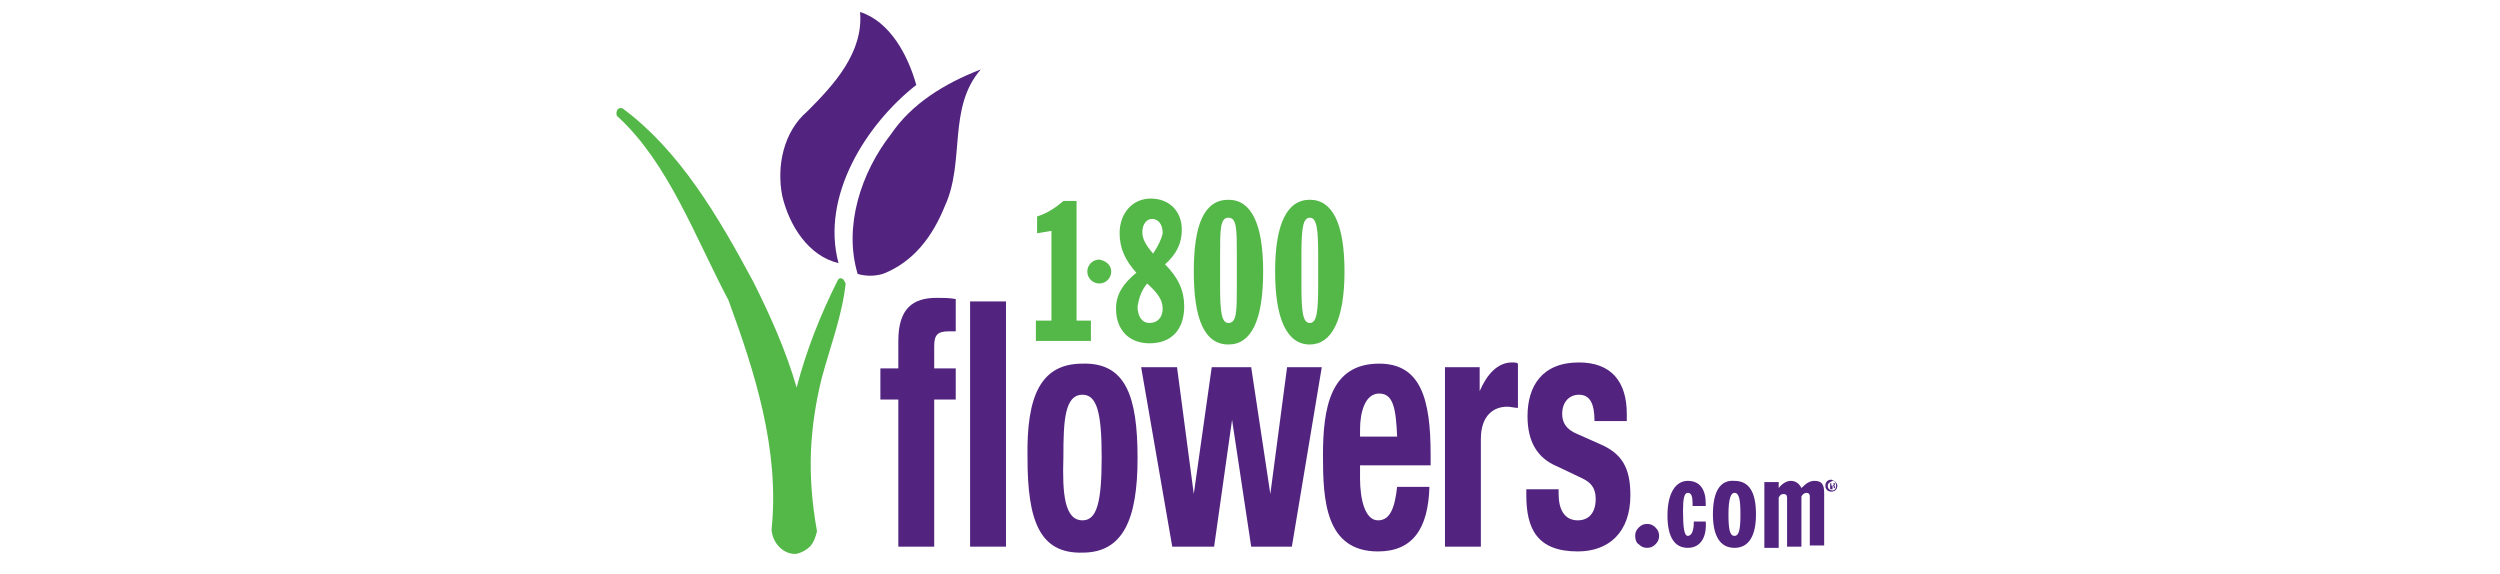
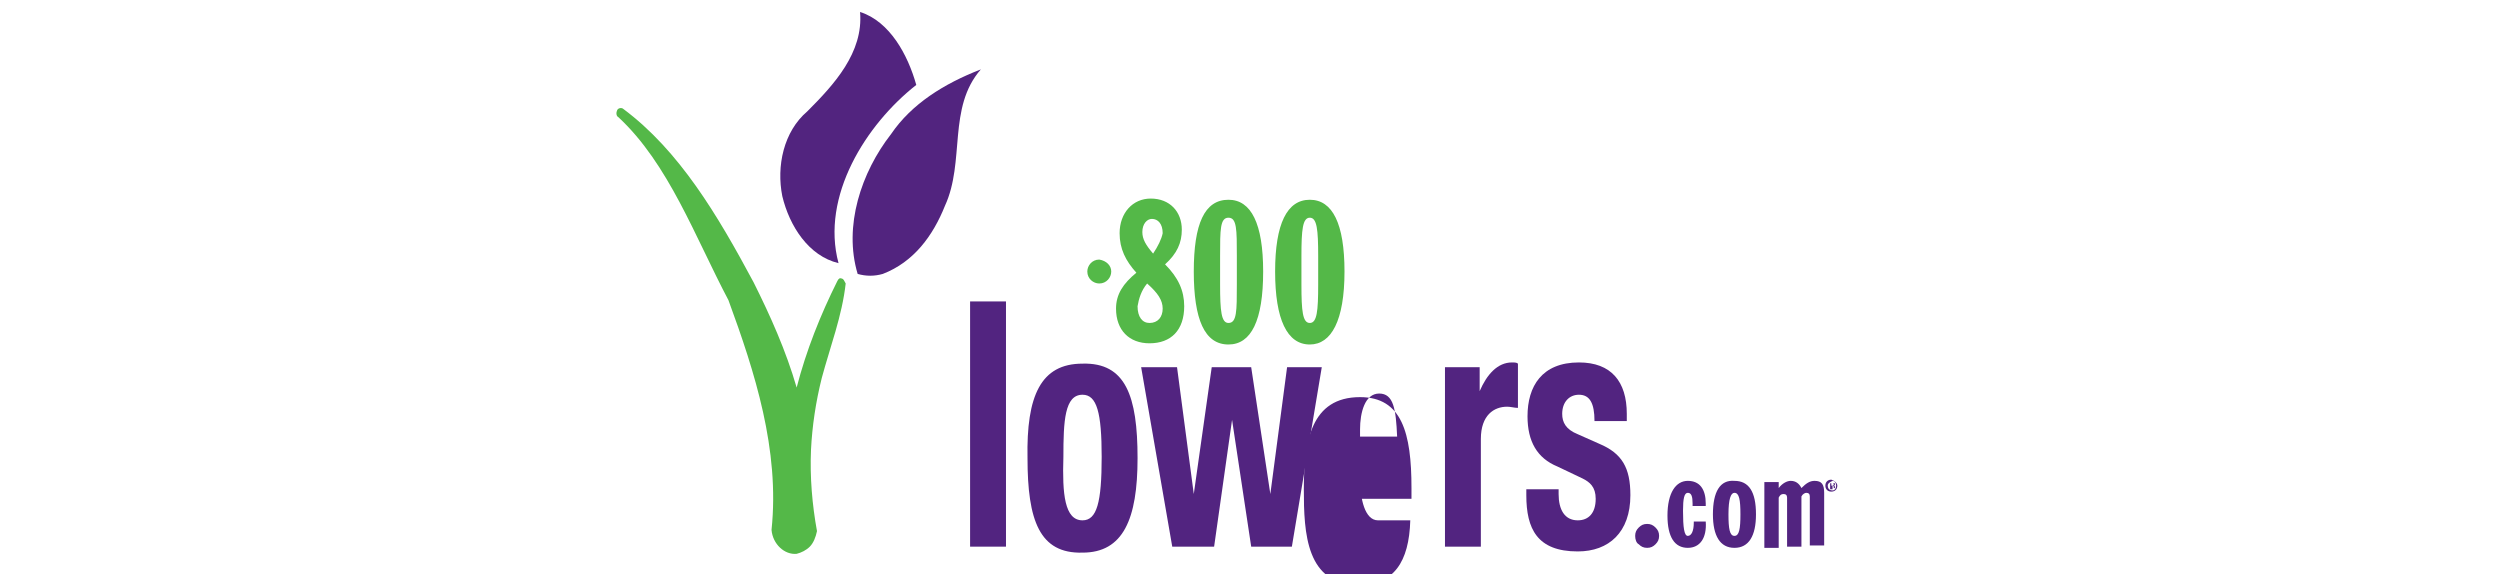
<svg xmlns="http://www.w3.org/2000/svg" version="1.1" id="Layer_1" x="0px" y="0px" viewBox="0 0 209 48" style="enable-background:new 0 0 209 48;" xml:space="preserve">
  <style type="text/css">
	.st0{fill-rule:evenodd;clip-rule:evenodd;fill:#54B848;}
	.st1{fill-rule:evenodd;clip-rule:evenodd;fill:#54B948;}
	.st2{fill-rule:evenodd;clip-rule:evenodd;fill:#52247F;}
	.st3{fill:#522480;}
	.st4{fill-rule:evenodd;clip-rule:evenodd;fill:#522480;}
	.st5{fill:#54B848;}
</style>
  <g>
    <g>
-       <path class="st0" d="M86.7,26.8h1.2v-7.5l-1.2,0.2v-1.4c0.9-0.3,1.5-0.7,2.2-1.3h1.1v10h1.2v1.7h-4.6V26.8L86.7,26.8z" />
      <path class="st0" d="M95.9,23.7c0.9,0.8,1.3,1.4,1.3,2.1c0,0.7-0.4,1.2-1.1,1.2c-0.6,0-1-0.5-1-1.4C95.2,25,95.4,24.3,95.9,23.7    L95.9,23.7z M96.4,21.2c-0.6-0.7-0.9-1.2-0.9-1.8c0-0.7,0.4-1.1,0.8-1.1c0.5,0,0.9,0.4,0.9,1.2C97.1,20,96.8,20.6,96.4,21.2    L96.4,21.2z M95,22.8c-1.1,0.9-1.7,1.8-1.7,3c0,1.8,1.1,2.9,2.8,2.9c1.8,0,2.9-1.1,2.9-3.1c0-1.3-0.5-2.4-1.6-3.5    c1-0.9,1.4-1.8,1.4-2.9c0-1.5-1-2.6-2.6-2.6c-1.5,0-2.6,1.2-2.6,2.9C93.6,20.8,94.1,21.8,95,22.8L95,22.8z" />
      <path class="st0" d="M102,22.6c0-0.4,0-0.9,0-1.2c0-2.2,0-3.2,0.7-3.2c0.7,0,0.7,1,0.7,3.2c0,0.4,0,0.8,0,1.2c0,0.4,0,0.9,0,1.2    c0,2.2,0,3.2-0.7,3.2c-0.6,0-0.7-1-0.7-3.2C102,23.5,102,23.1,102,22.6L102,22.6z M99.8,22.7c0,4,0.9,6.1,2.9,6.1    c1.9,0,2.9-2,2.9-6.1c0-4-1-6-2.9-6C100.7,16.7,99.8,18.7,99.8,22.7L99.8,22.7z" />
      <path class="st0" d="M108.8,22.6c0-0.4,0-0.9,0-1.2c0-2.2,0.1-3.2,0.7-3.2c0.6,0,0.7,1,0.7,3.2c0,0.4,0,0.8,0,1.2    c0,0.4,0,0.9,0,1.2c0,2.2-0.1,3.2-0.7,3.2c-0.6,0-0.7-1-0.7-3.2C108.8,23.5,108.8,23.1,108.8,22.6L108.8,22.6z M106.6,22.7    c0,4,1,6.1,2.9,6.1c1.8,0,2.9-2,2.9-6.1c0-4-1-6-2.9-6C107.6,16.7,106.6,18.7,106.6,22.7L106.6,22.7z" />
    </g>
    <path class="st1" d="M92.9,22.7c0,0.5-0.4,1-1,1c-0.5,0-1-0.4-1-1c0-0.5,0.4-1,1-1C92.5,21.8,92.9,22.2,92.9,22.7z" />
    <path class="st2" d="M79,17.2c-1,2.5-2.6,4.7-5.2,5.7c-0.7,0.2-1.4,0.2-2.1,0c-1.2-4,0.3-8.5,2.8-11.7C76.2,8.7,78.9,7,82,5.8   C79.2,9,80.7,13.5,79,17.2L79,17.2z" />
    <path class="st2" d="M76.6,7.1c-4.2,3.3-8,9.3-6.5,14.9c-2.5-0.6-4.1-3.1-4.7-5.6c-0.5-2.5,0.1-5.4,2.1-7.1   c2.2-2.2,4.7-4.9,4.4-8.3C74.4,1.8,75.9,4.6,76.6,7.1L76.6,7.1z" />
    <g>
-       <path class="st3" d="M75.1,33.4h-1.5v-2.6h1.5v-2.3c0-2.7,1.2-3.6,3.2-3.6c0.5,0,1.1,0,1.6,0.1v2.7c-0.2,0-0.4,0-0.6,0    c-0.9,0-1.2,0.3-1.2,1.2v1.9h1.8v2.6h-1.8v12.3h-3V33.4z" />
      <path class="st3" d="M81.1,25.2h3v20.5h-3V25.2z" />
      <path class="st3" d="M90.5,30.4c3.6-0.1,4.6,2.7,4.6,7.9c0,5.1-1.2,7.9-4.6,7.9c-3.6,0.1-4.6-2.7-4.6-7.9    C85.8,33.1,87,30.4,90.5,30.4z M90.5,43.5c1.2,0,1.6-1.5,1.6-5.3c0-3.7-0.4-5.2-1.6-5.2c-1.5,0-1.6,2.2-1.6,5.2    C88.8,41.3,89,43.5,90.5,43.5z" />
      <path class="st3" d="M95.4,30.7h3l1.4,10.6h0l1.5-10.6h3.3l1.6,10.6h0l1.4-10.6h2.9L108,45.7h-3.4L103,35.1h0l-1.5,10.6H98    L95.4,30.7z" />
-       <path class="st3" d="M113.7,38.8V40c0,1.7,0.4,3.5,1.5,3.5c1,0,1.4-1,1.6-2.8h2.7c-0.1,3.5-1.4,5.4-4.3,5.4c-4.4,0-4.6-4.3-4.6-8    c0-4,0.6-7.7,4.7-7.7c3.5,0,4.3,3,4.3,7.6v0.9H113.7z M116.8,36.5c-0.1-2.3-0.3-3.6-1.5-3.6c-1.2,0-1.6,1.6-1.6,3v0.6H116.8z" />
+       <path class="st3" d="M113.7,38.8V40c0,1.7,0.4,3.5,1.5,3.5h2.7c-0.1,3.5-1.4,5.4-4.3,5.4c-4.4,0-4.6-4.3-4.6-8    c0-4,0.6-7.7,4.7-7.7c3.5,0,4.3,3,4.3,7.6v0.9H113.7z M116.8,36.5c-0.1-2.3-0.3-3.6-1.5-3.6c-1.2,0-1.6,1.6-1.6,3v0.6H116.8z" />
      <path class="st3" d="M120.8,30.7h2.9v2h0c0.6-1.4,1.5-2.4,2.7-2.4c0.2,0,0.4,0,0.5,0.1v3.7c-0.3,0-0.6-0.1-0.9-0.1    c-1.1,0-2.2,0.7-2.2,2.7v9h-3V30.7z" />
      <path class="st3" d="M130.3,40.8v0.5c0,1.3,0.5,2.2,1.6,2.2c0.9,0,1.5-0.6,1.5-1.8c0-1-0.5-1.4-1.1-1.7l-2.1-1    c-1.7-0.7-2.5-2.1-2.5-4.2c0-2.5,1.2-4.5,4.3-4.5c2.7,0,4,1.6,4,4.3v0.6h-2.7c0-1.5-0.4-2.2-1.3-2.2c-0.8,0-1.4,0.6-1.4,1.6    c0,0.7,0.3,1.3,1.3,1.7l1.8,0.8c1.9,0.8,2.6,2,2.6,4.3c0,3.1-1.8,4.7-4.4,4.7c-3.4,0-4.3-1.9-4.3-4.7v-0.5H130.3z" />
    </g>
    <g>
      <path class="st4" d="M136.7,44.8c0-0.3,0.1-0.5,0.3-0.7c0.2-0.2,0.4-0.3,0.7-0.3c0.3,0,0.5,0.1,0.7,0.3c0.2,0.2,0.3,0.4,0.3,0.7    c0,0.3-0.1,0.5-0.3,0.7c-0.2,0.2-0.4,0.3-0.7,0.3c-0.3,0-0.5-0.1-0.7-0.3C136.8,45.4,136.7,45.1,136.7,44.8L136.7,44.8z" />
      <path class="st4" d="M141.1,45.8c-1.1,0-1.7-0.9-1.7-2.7c0-1.9,0.7-2.9,1.7-2.9c1,0,1.5,0.7,1.5,1.9c0,0.1,0,0.1,0,0.2h-1.1    c0-0.1,0-0.2,0-0.2c0-0.6-0.1-0.9-0.4-0.9c-0.3,0-0.4,0.5-0.4,1.5c0,1.4,0.1,2.1,0.4,2.1c0.3,0,0.5-0.4,0.5-1.1c0,0,0-0.1,0-0.1    l1,0C142.7,45,142.1,45.8,141.1,45.8L141.1,45.8z" />
      <path class="st4" d="M145,41.2c0.4,0,0.5,0.6,0.5,1.8c0,1.2-0.1,1.8-0.5,1.8c-0.4,0-0.5-0.6-0.5-1.8    C144.5,41.7,144.7,41.2,145,41.2L145,41.2z M143.2,43c0,1.8,0.6,2.8,1.8,2.8c1.2,0,1.8-1,1.8-2.8c0-1.9-0.6-2.8-1.8-2.8    C143.8,40.1,143.2,41.1,143.2,43L143.2,43z" />
      <path class="st4" d="M147.5,40.3h1.2v0.5c0.3-0.4,0.7-0.6,1-0.6c0.4,0,0.7,0.2,0.9,0.6c0.4-0.4,0.7-0.6,1.1-0.6    c0.6,0,0.8,0.3,0.8,1v4.4h-1.2v-4.1c0-0.2-0.1-0.3-0.3-0.3c-0.1,0-0.3,0.1-0.4,0.3v4.2h-1.2v-4.1c0-0.2-0.1-0.3-0.3-0.3    c-0.2,0-0.3,0.1-0.4,0.3v4.2h-1.2V40.3L147.5,40.3z" />
    </g>
    <g>
      <path class="st5" d="M70.4,23.3c-0.2-0.1-0.3,0-0.4,0.2c-1.4,2.8-2.6,5.8-3.4,8.9c-0.9-3.1-2.2-6-3.6-8.8    C60,18,56.8,12.6,52.1,9.1C52,9,51.7,9,51.6,9.2c-0.1,0.2-0.1,0.5,0.1,0.6c4.2,3.9,6.4,10,9.2,15.3c2.2,6,4.3,12.5,3.6,19.2    c0.1,1.2,1.1,2.1,2.1,2c0.4-0.1,0.8-0.3,1.1-0.6c0.3-0.3,0.5-0.8,0.6-1.3c-0.4-2.2-0.6-4.5-0.5-6.8c0.1-2,0.4-4,0.9-6    c0.7-2.6,1.7-5.2,2-7.9C70.6,23.5,70.5,23.3,70.4,23.3z" />
    </g>
    <g>
      <path class="st3" d="M153.6,40.6c0,0.3-0.2,0.5-0.5,0.5c-0.3,0-0.5-0.2-0.5-0.5c0-0.3,0.2-0.5,0.5-0.5    C153.4,40.2,153.6,40.4,153.6,40.6z M152.8,40.6c0,0.2,0.1,0.4,0.4,0.4c0.2,0,0.3-0.2,0.3-0.4c0-0.2-0.1-0.4-0.3-0.4    C153,40.3,152.8,40.4,152.8,40.6z M153.1,40.9H153v-0.5c0,0,0.1,0,0.2,0c0.1,0,0.1,0,0.2,0c0,0,0,0.1,0,0.1c0,0,0,0.1-0.1,0.1v0    c0,0,0.1,0,0.1,0.1c0,0.1,0,0.1,0,0.1h-0.1c0,0,0-0.1,0-0.1c0,0,0-0.1-0.1-0.1h0V40.9z M153.1,40.6L153.1,40.6    c0.1,0,0.2,0,0.2-0.1c0,0,0-0.1-0.1-0.1c0,0,0,0-0.1,0V40.6z" />
    </g>
  </g>
</svg>